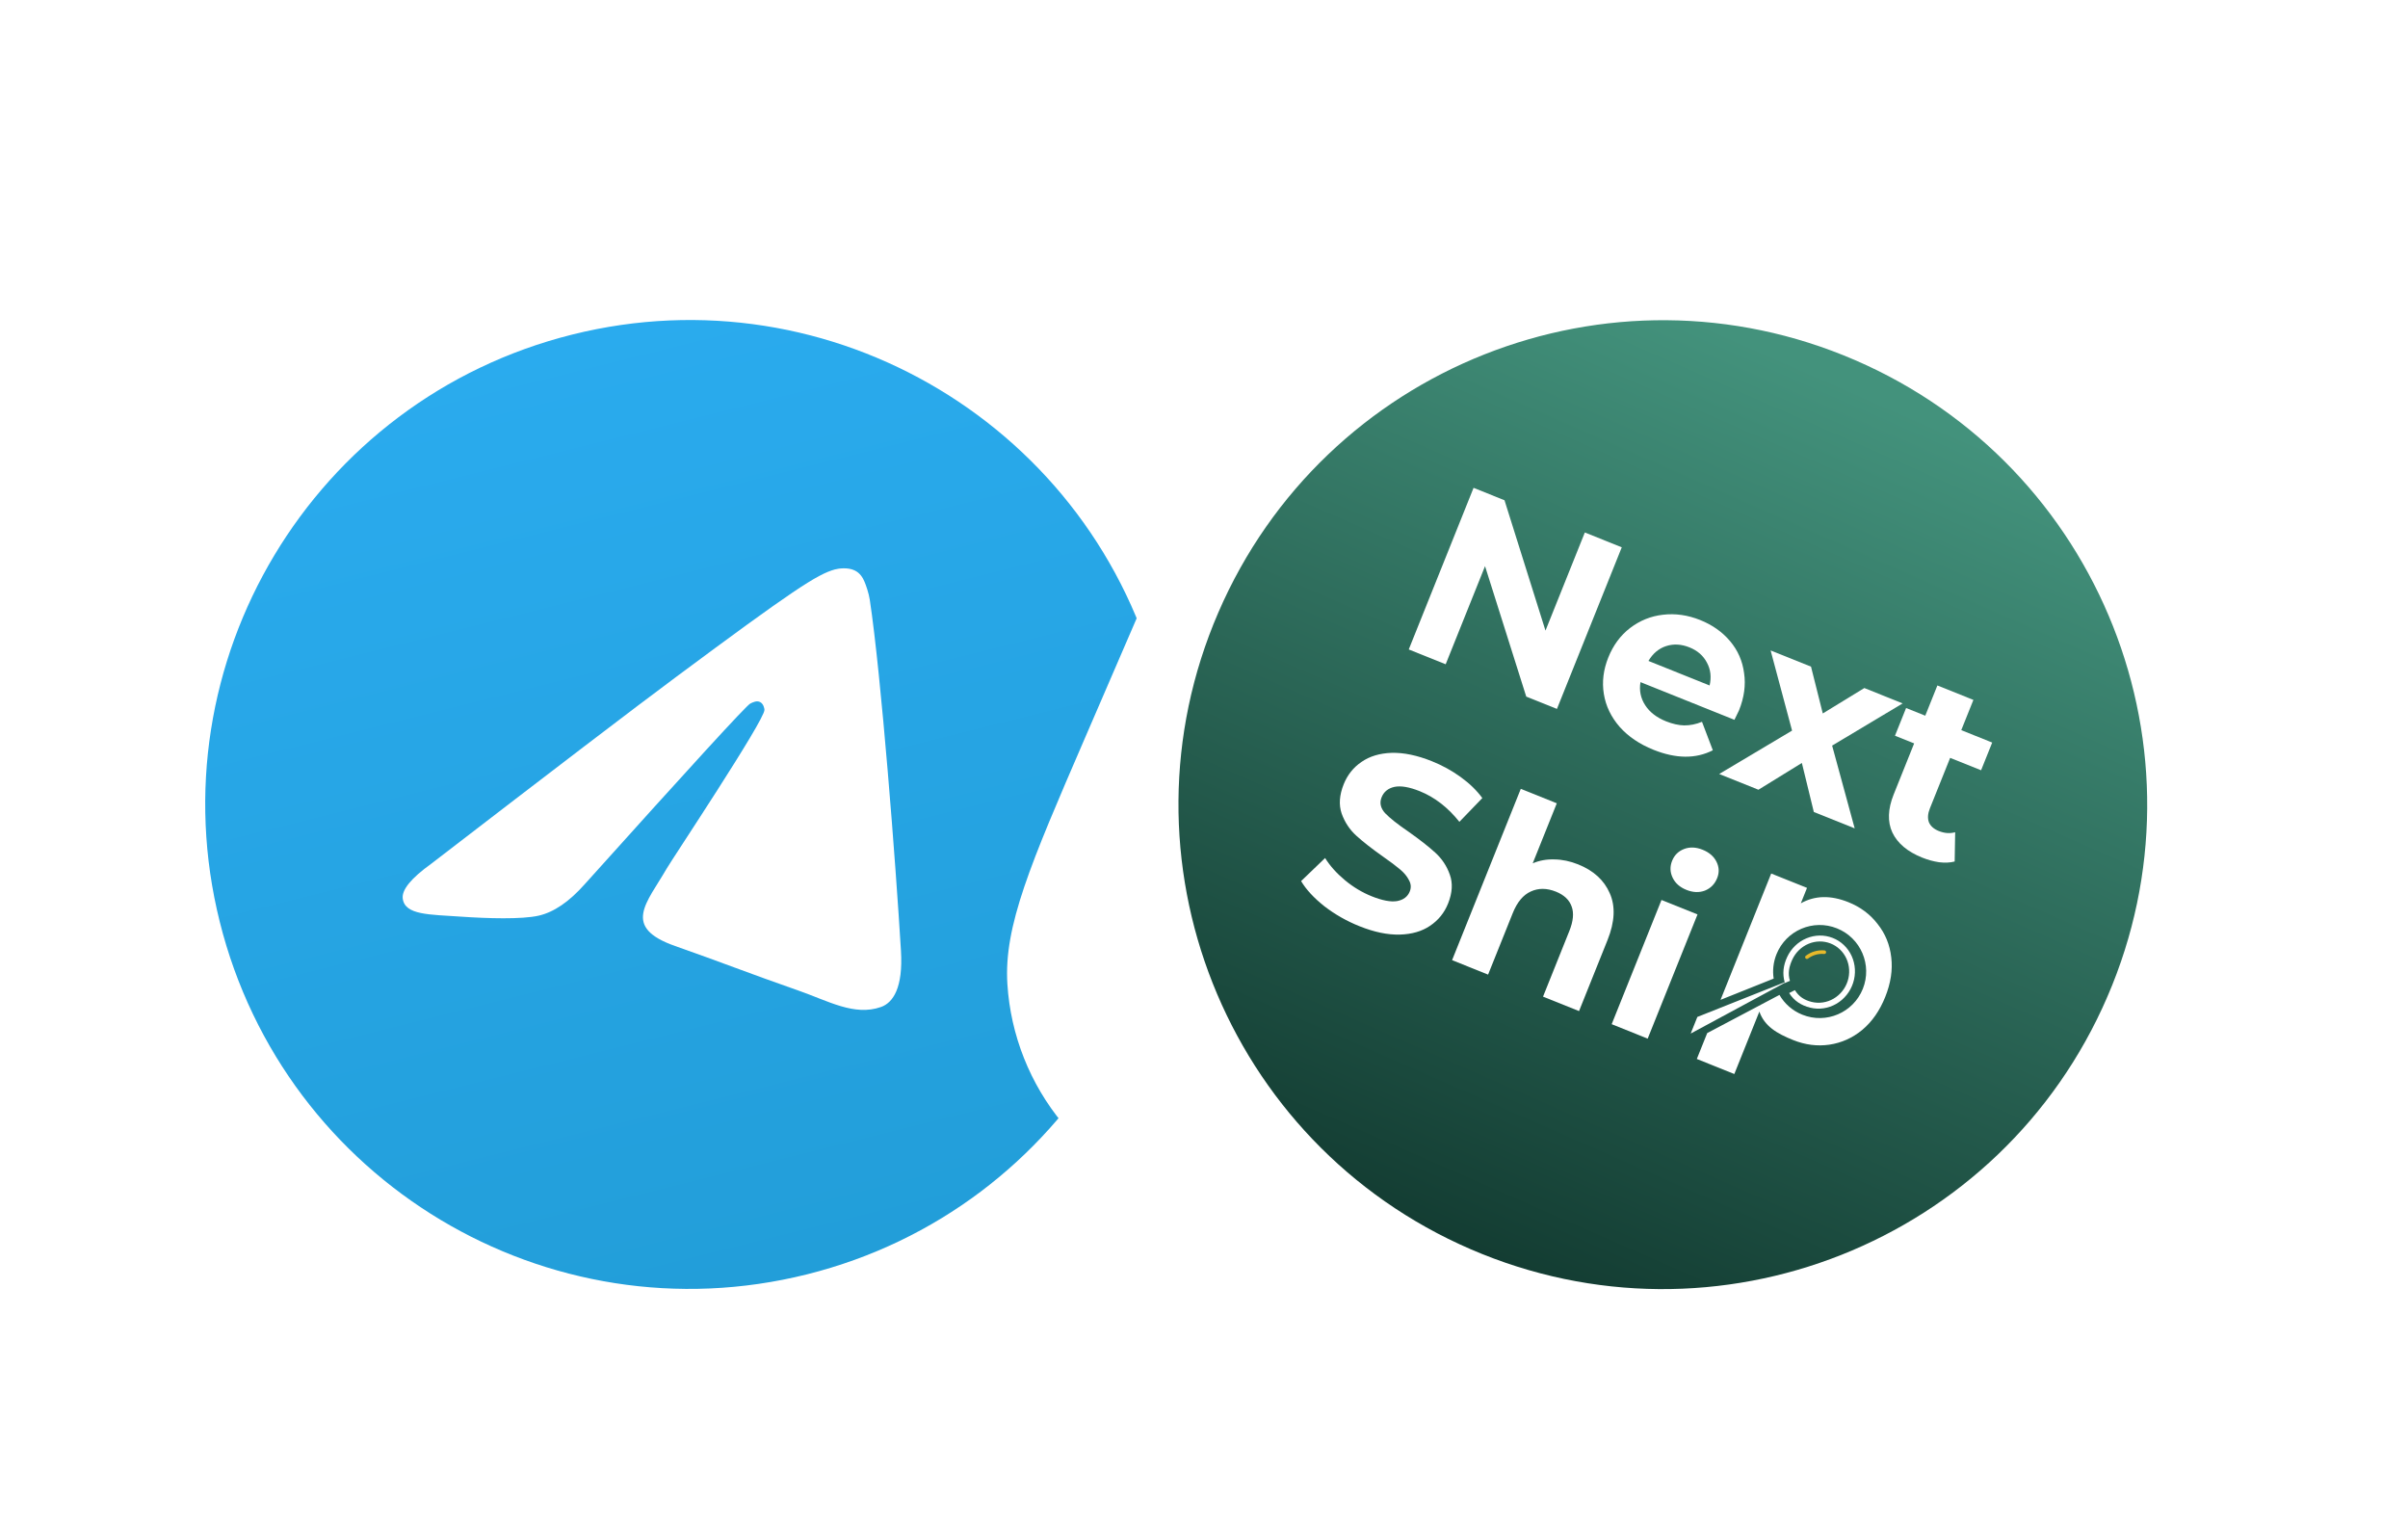
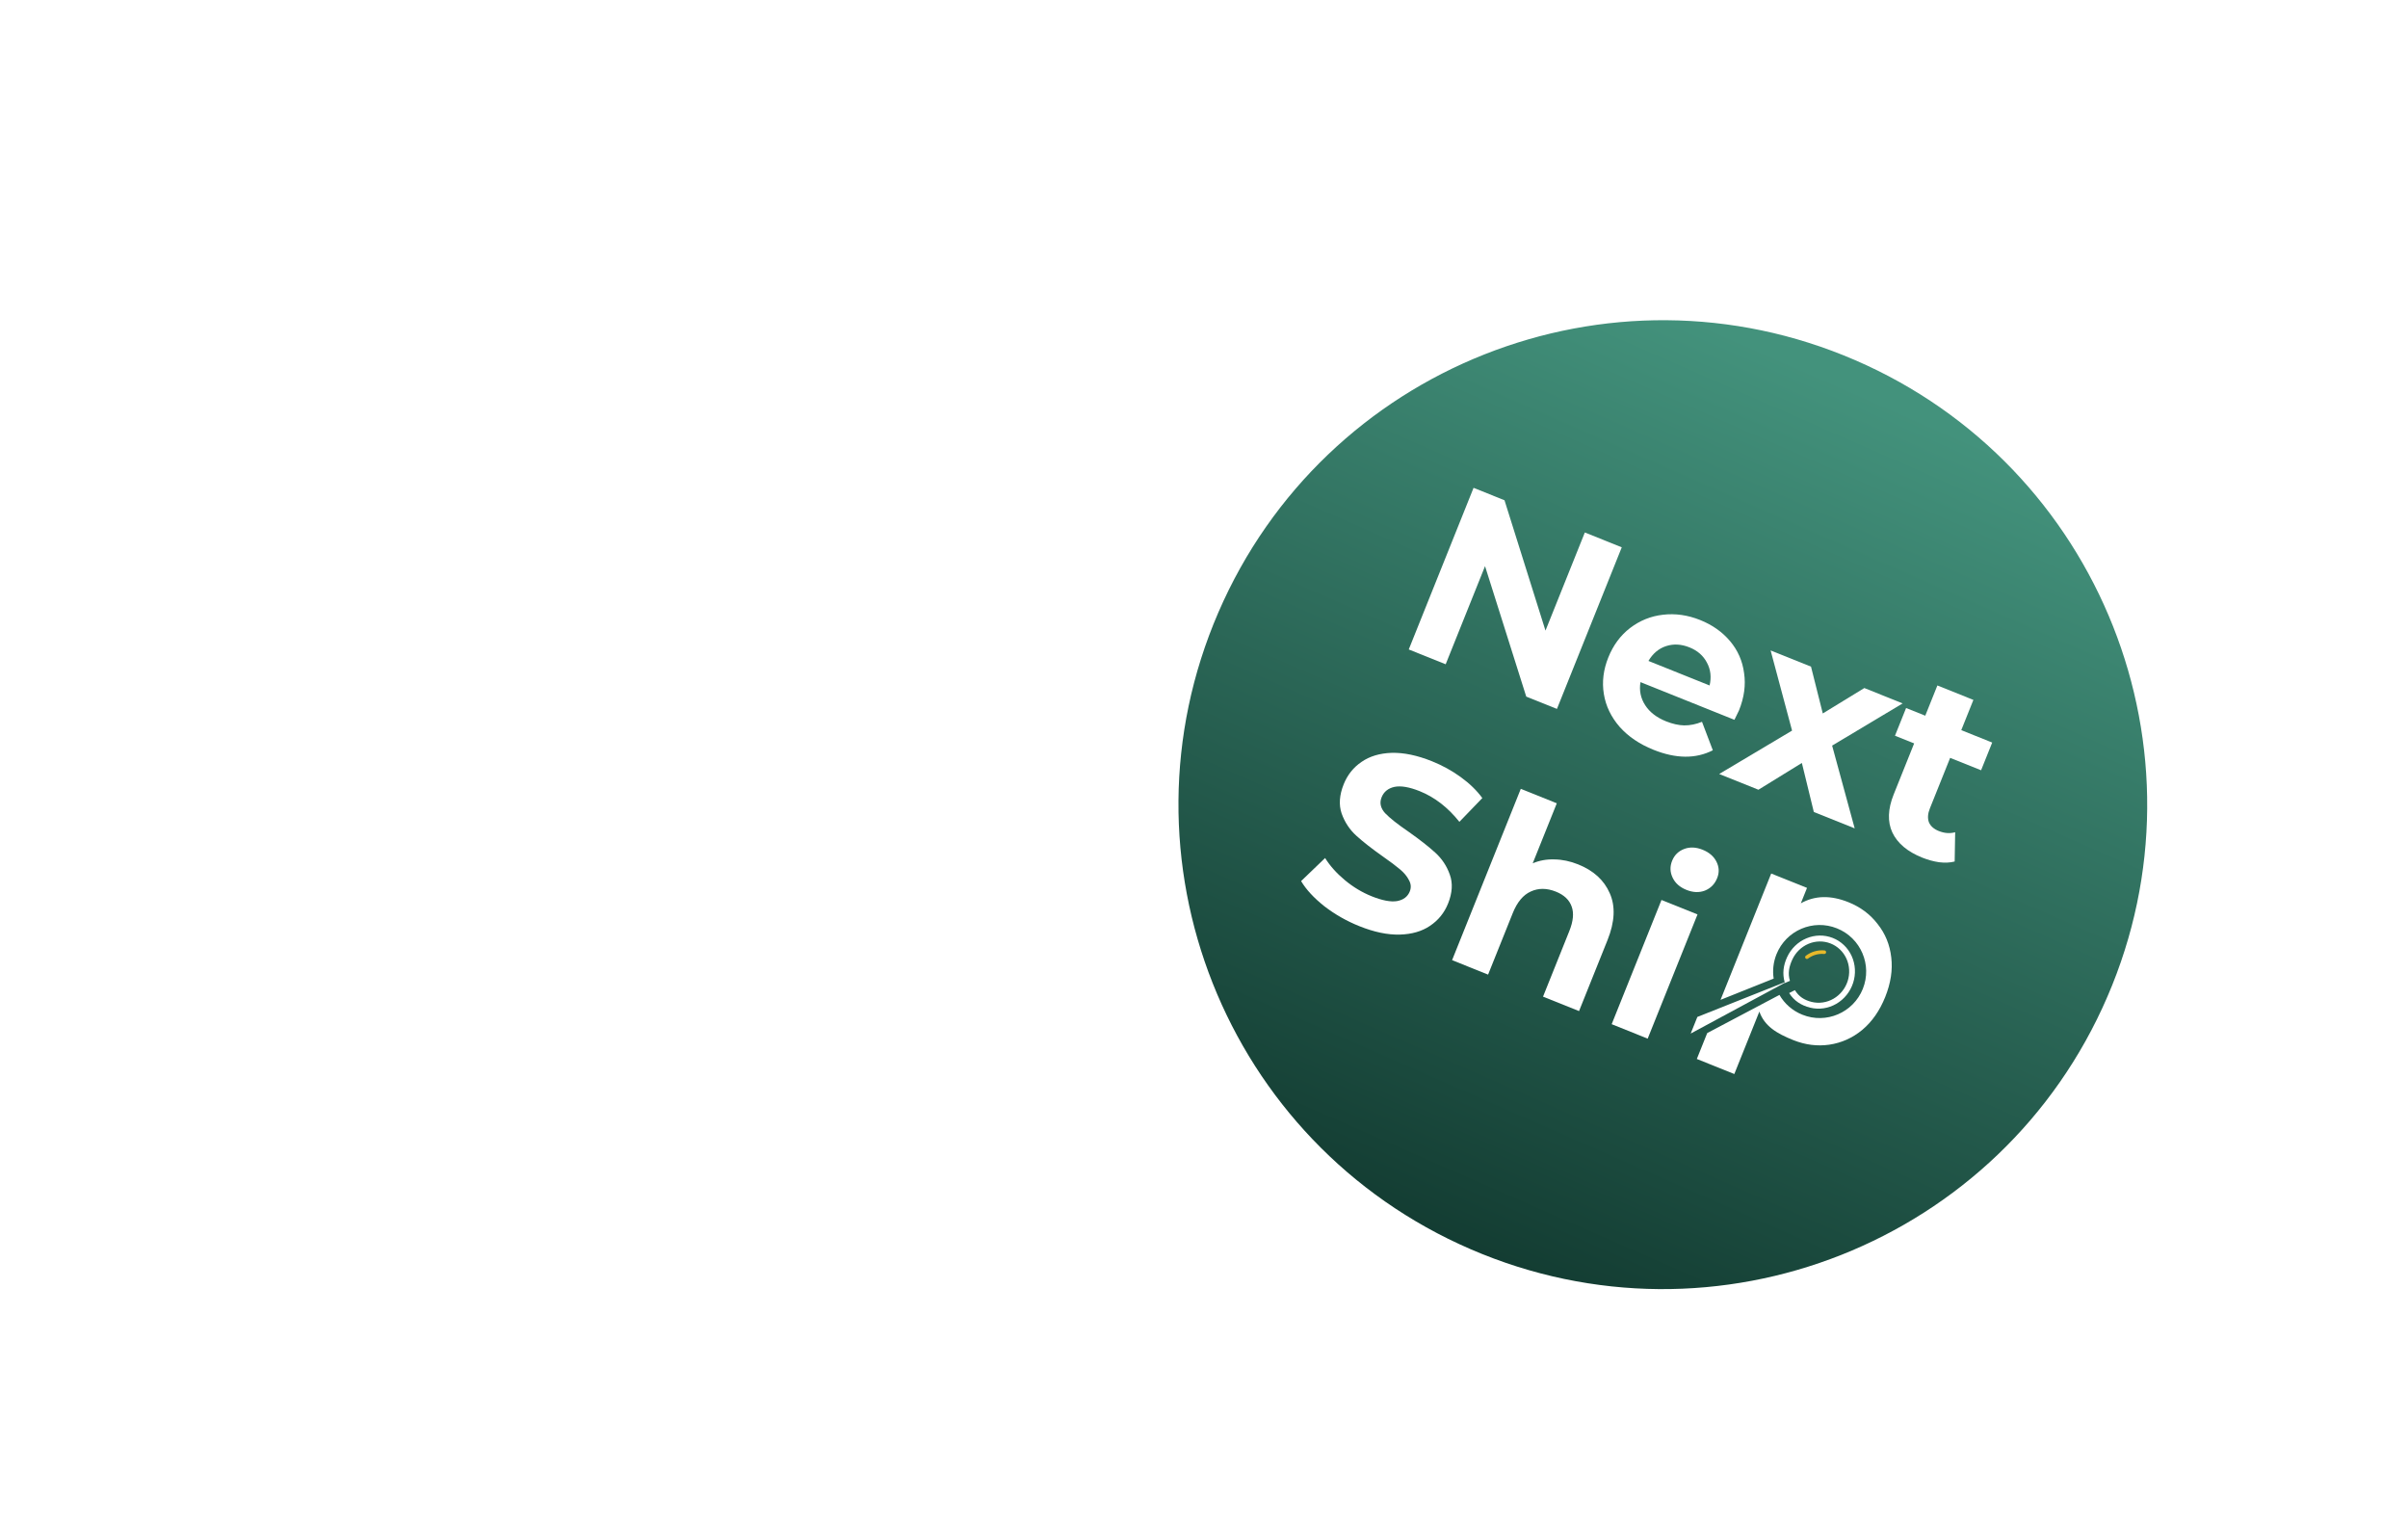
<svg xmlns="http://www.w3.org/2000/svg" width="169" height="107" viewBox="0 0 169 107" fill="none">
  <g filter="url(#filter0_d_28276_4213)">
    <g clip-path="url(#clip0_28276_4213)">
      <path d="M7.593 49.957C5.285 40.724 4.131 36.108 5.047 32.132C5.852 28.635 7.744 25.483 10.45 23.127C13.528 20.449 18.144 19.295 27.377 16.987L50.458 11.218C59.691 8.911 64.307 7.757 68.283 8.672C71.78 9.477 74.932 11.369 77.288 14.076C79.966 17.153 81.12 21.77 83.428 31.003L89.197 54.083C91.504 63.316 92.658 67.932 91.743 71.908C90.937 75.405 89.046 78.558 86.339 80.913C83.261 83.592 78.645 84.746 69.412 87.053L46.332 92.822C37.099 95.13 32.482 96.284 28.507 95.368C25.01 94.563 21.857 92.671 19.501 89.964C16.823 86.887 15.669 82.27 13.362 73.037L7.593 49.957Z" fill="white" />
      <g clip-path="url(#clip1_28276_4213)">
        <path d="M56.637 84.992C74.847 80.44 85.919 61.989 81.368 43.779C76.817 25.569 58.365 14.497 40.155 19.048C21.945 23.6 10.873 42.051 15.425 60.261C19.976 78.471 38.428 89.543 56.637 84.992Z" fill="url(#paint0_linear_28276_4213)" />
        <path fill-rule="evenodd" clip-rule="evenodd" d="M30.262 56.182C38.828 49.592 44.547 45.229 47.421 43.094C55.625 36.997 57.363 35.86 58.597 35.528C58.869 35.455 59.496 35.37 59.971 35.592C60.372 35.779 60.555 36.122 60.663 36.367C60.771 36.613 60.972 37.184 61.043 37.652C61.85 42.989 62.865 56.178 63.232 62.29C63.388 64.877 62.684 65.933 61.824 66.234C59.953 66.889 58.139 65.811 55.98 65.058C52.603 63.881 50.668 63.107 47.387 61.955C43.595 60.623 45.411 58.917 46.785 56.526C47.144 55.901 53.662 46.118 53.652 45.382C53.65 45.289 53.588 44.96 53.352 44.837C53.117 44.714 52.847 44.843 52.653 44.941C52.379 45.08 48.509 49.303 41.043 57.61C39.953 58.842 38.871 59.581 37.798 59.824C36.614 60.093 34.19 60.019 32.369 59.893C30.137 59.737 28.407 59.793 28.265 58.617C28.191 58.005 28.857 57.193 30.262 56.182Z" fill="white" />
      </g>
    </g>
  </g>
  <g filter="url(#filter1_d_28276_4213)">
    <g clip-path="url(#clip2_28276_4213)">
      <path d="M85.542 25.61C89.317 16.874 91.204 12.506 94.346 9.904C97.11 7.615 100.528 6.26 104.109 6.033C108.181 5.774 112.549 7.662 121.285 11.437L143.123 20.874C151.86 24.649 156.228 26.536 158.83 29.678C161.119 32.442 162.474 35.86 162.701 39.441C162.96 43.513 161.072 47.881 157.297 56.617L147.86 78.455C144.085 87.192 142.198 91.56 139.056 94.162C136.292 96.451 132.874 97.806 129.293 98.033C125.221 98.291 120.853 96.404 112.117 92.629L90.278 83.192C81.542 79.417 77.174 77.529 74.572 74.388C72.283 71.624 70.928 68.206 70.701 64.625C70.442 60.553 72.33 56.185 76.105 47.449L85.542 25.61Z" fill="white" />
      <g clip-path="url(#clip3_28276_4213)">
        <path d="M103.221 83.232C120.451 90.677 140.455 82.745 147.9 65.515C155.345 48.285 147.413 28.282 130.183 20.836C112.953 13.391 92.95 21.323 85.504 38.553C78.059 55.783 85.991 75.787 103.221 83.232Z" fill="url(#paint1_linear_28276_4213)" />
        <path fill-rule="evenodd" clip-rule="evenodd" d="M129.728 58.878C130.572 59.217 131.255 59.727 131.778 60.41C132.316 61.085 132.635 61.868 132.735 62.76C132.839 63.639 132.697 64.562 132.31 65.528C131.922 66.494 131.385 67.265 130.697 67.84C130.014 68.404 129.242 68.75 128.381 68.877C127.536 68.998 126.692 68.889 125.848 68.551C124.69 68.086 123.837 67.575 123.477 66.553L121.719 70.935L119.088 69.879L119.816 68.063L124.886 65.384C125.239 65.992 125.79 66.491 126.493 66.773C128.167 67.445 130.067 66.632 130.738 64.959C131.41 63.286 130.597 61.385 128.924 60.714C127.251 60.042 125.35 60.855 124.679 62.528C124.453 63.091 124.395 63.68 124.481 64.239L120.752 65.731L124.308 56.866L126.821 57.874L126.387 58.957C127.366 58.404 128.48 58.377 129.728 58.878Z" fill="white" />
        <path fill-rule="evenodd" clip-rule="evenodd" d="M127.042 66.278C126.426 66.126 125.906 65.799 125.569 65.253L125.971 65.049C126.254 65.507 126.63 65.747 127.146 65.875C127.662 66.002 128.21 65.923 128.68 65.651C129.15 65.38 129.505 64.938 129.674 64.415C129.842 63.892 129.811 63.328 129.588 62.837C129.364 62.346 128.964 61.965 128.469 61.772C127.974 61.579 127.421 61.588 126.924 61.798C126.426 62.008 126.021 62.402 125.79 62.901C125.559 63.399 125.462 63.88 125.623 64.397L125.271 64.548C125.27 64.542 125.268 64.537 125.266 64.531L118.657 68.096L119.125 66.93L125.255 64.494C125.083 63.895 125.158 63.308 125.425 62.73C125.7 62.135 126.183 61.665 126.777 61.415C127.371 61.164 128.03 61.153 128.62 61.384C129.211 61.614 129.688 62.068 129.955 62.654C130.222 63.24 130.259 63.913 130.058 64.537C129.857 65.161 129.433 65.688 128.873 66.012C128.312 66.335 127.658 66.431 127.042 66.278Z" fill="white" />
        <path fill-rule="evenodd" clip-rule="evenodd" d="M128.162 62.398C128.155 62.467 128.094 62.517 128.025 62.511C127.616 62.473 127.211 62.593 126.89 62.835C126.835 62.877 126.756 62.866 126.714 62.811C126.672 62.755 126.683 62.677 126.739 62.635C127.109 62.355 127.576 62.217 128.048 62.261C128.117 62.267 128.168 62.329 128.162 62.398Z" fill="#E7B92A" />
        <path d="M113.82 33.974L109.271 45.315L107.116 44.451L104.224 35.297L101.462 42.182L98.87 41.143L103.419 29.802L105.59 30.673L108.466 39.82L111.228 32.935L113.82 33.974Z" fill="white" />
        <path d="M122.048 45.419C122.035 45.451 121.928 45.672 121.727 46.08L115.133 43.435C115.035 44.023 115.145 44.562 115.462 45.053C115.779 45.544 116.267 45.921 116.926 46.185C117.38 46.367 117.805 46.463 118.203 46.472C118.616 46.474 119.032 46.391 119.451 46.22L120.211 48.218C119.013 48.828 117.626 48.817 116.049 48.184C115.066 47.79 114.273 47.252 113.668 46.571C113.068 45.879 112.699 45.111 112.562 44.265C112.424 43.42 112.529 42.566 112.876 41.702C113.218 40.849 113.725 40.162 114.398 39.642C115.086 39.115 115.856 38.804 116.71 38.707C117.579 38.604 118.451 38.728 119.325 39.079C120.179 39.422 120.877 39.915 121.421 40.559C121.965 41.204 122.293 41.95 122.404 42.797C122.531 43.638 122.412 44.512 122.048 45.419ZM118.575 40.998C118.002 40.768 117.457 40.737 116.938 40.905C116.419 41.073 116.004 41.421 115.692 41.948L119.985 43.67C120.12 43.084 120.058 42.552 119.799 42.072C119.544 41.581 119.136 41.223 118.575 40.998Z" fill="white" />
        <path d="M127.299 52.547L126.46 49.107L123.411 50.987L120.657 49.882L125.772 46.837L124.267 41.212L127.102 42.349L127.928 45.634L130.844 43.85L133.533 44.929L128.584 47.89L130.167 53.697L127.299 52.547Z" fill="white" />
        <path d="M137.184 56.023C136.862 56.107 136.498 56.124 136.092 56.074C135.701 56.017 135.305 55.909 134.906 55.749C133.869 55.333 133.17 54.745 132.81 53.986C132.461 53.232 132.492 52.342 132.904 51.316L134.34 47.735L132.995 47.196L133.775 45.252L135.12 45.791L135.971 43.669L138.498 44.683L137.647 46.805L139.818 47.676L139.038 49.62L136.867 48.749L135.444 52.297C135.297 52.664 135.274 52.987 135.375 53.266C135.491 53.539 135.722 53.744 136.068 53.883C136.468 54.043 136.851 54.072 137.219 53.968L137.184 56.023Z" fill="white" />
        <path d="M95.406 60.561C94.51 60.202 93.688 59.734 92.941 59.158C92.209 58.576 91.667 57.989 91.315 57.397L92.999 55.778C93.342 56.329 93.805 56.847 94.388 57.332C94.971 57.816 95.597 58.193 96.267 58.462C97.012 58.76 97.606 58.873 98.049 58.8C98.497 58.717 98.794 58.491 98.942 58.124C99.05 57.854 99.031 57.589 98.884 57.33C98.752 57.064 98.541 56.809 98.249 56.567C97.969 56.329 97.573 56.033 97.064 55.678C96.282 55.126 95.657 54.637 95.189 54.211C94.72 53.785 94.377 53.265 94.159 52.651C93.952 52.041 94.001 51.358 94.304 50.602C94.568 49.944 94.985 49.421 95.553 49.035C96.126 48.638 96.832 48.425 97.671 48.398C98.52 48.375 99.463 48.572 100.5 48.988C101.224 49.278 101.896 49.648 102.518 50.098C103.14 50.548 103.645 51.039 104.034 51.571L102.424 53.239C101.615 52.225 100.686 51.508 99.639 51.087C98.904 50.793 98.311 50.693 97.86 50.787C97.419 50.886 97.12 51.13 96.964 51.519C96.808 51.908 96.891 52.28 97.213 52.634C97.549 52.983 98.097 53.415 98.855 53.932C99.637 54.484 100.262 54.973 100.73 55.4C101.199 55.826 101.539 56.338 101.75 56.937C101.972 57.54 101.931 58.22 101.628 58.976C101.368 59.624 100.946 60.144 100.362 60.537C99.793 60.923 99.084 61.128 98.235 61.151C97.386 61.173 96.443 60.977 95.406 60.561Z" fill="white" />
        <path d="M110.757 56.224C111.837 56.657 112.576 57.33 112.975 58.243C113.385 59.159 113.334 60.255 112.823 61.529L110.821 66.519L108.294 65.505L110.139 60.904C110.417 60.213 110.471 59.639 110.303 59.183C110.139 58.716 109.771 58.368 109.199 58.138C108.562 57.883 107.974 57.879 107.436 58.127C106.902 58.364 106.479 58.871 106.167 59.649L104.438 63.959L101.911 62.945L106.733 50.924L109.26 51.938L107.57 56.15C108.04 55.949 108.546 55.858 109.091 55.876C109.64 55.883 110.195 55.999 110.757 56.224Z" fill="white" />
        <path d="M116.608 58.722L119.136 59.736L115.639 68.452L113.112 67.438L116.608 58.722ZM118.359 58.014C117.895 57.828 117.571 57.541 117.388 57.154C117.204 56.767 117.193 56.374 117.353 55.974C117.514 55.574 117.794 55.298 118.194 55.145C118.594 54.992 119.026 55.009 119.49 55.195C119.955 55.381 120.281 55.663 120.468 56.039C120.656 56.415 120.672 56.797 120.516 57.186C120.347 57.607 120.06 57.9 119.656 58.064C119.256 58.217 118.824 58.2 118.359 58.014Z" fill="white" />
      </g>
    </g>
  </g>
  <defs>
    <filter id="filter0_d_28276_4213" x="-3.43" y="4.625" width="103.649" height="103.649" filterUnits="userSpaceOnUse" color-interpolation-filters="sRGB">
      <feFlood flood-opacity="0" result="BackgroundImageFix" />
      <feColorMatrix in="SourceAlpha" type="matrix" values="0 0 0 0 0 0 0 0 0 0 0 0 0 0 0 0 0 0 127 0" result="hardAlpha" />
      <feOffset dy="4.43" />
      <feGaussianBlur stdDeviation="2.215" />
      <feComposite in2="hardAlpha" operator="out" />
      <feColorMatrix type="matrix" values="0 0 0 0 0 0 0 0 0 0 0 0 0 0 0 0 0 0 0.25 0" />
      <feBlend mode="normal" in2="BackgroundImageFix" result="effect1_dropShadow_28276_4213" />
      <feBlend mode="normal" in="SourceGraphic" in2="effect1_dropShadow_28276_4213" result="shape" />
    </filter>
    <filter id="filter1_d_28276_4213" x="60.891" y="0.652" width="111.621" height="111.621" filterUnits="userSpaceOnUse" color-interpolation-filters="sRGB">
      <feFlood flood-opacity="0" result="BackgroundImageFix" />
      <feColorMatrix in="SourceAlpha" type="matrix" values="0 0 0 0 0 0 0 0 0 0 0 0 0 0 0 0 0 0 127 0" result="hardAlpha" />
      <feOffset dy="4.43" />
      <feGaussianBlur stdDeviation="2.215" />
      <feComposite in2="hardAlpha" operator="out" />
      <feColorMatrix type="matrix" values="0 0 0 0 0 0 0 0 0 0 0 0 0 0 0 0 0 0 0.25 0" />
      <feBlend mode="normal" in2="BackgroundImageFix" result="effect1_dropShadow_28276_4213" />
      <feBlend mode="normal" in="SourceGraphic" in2="effect1_dropShadow_28276_4213" result="shape" />
    </filter>
    <linearGradient id="paint0_linear_28276_4213" x1="40.155" y1="19.048" x2="56.515" y2="84.502" gradientUnits="userSpaceOnUse">
      <stop stop-color="#2AABEE" />
      <stop offset="1" stop-color="#229ED9" />
    </linearGradient>
    <linearGradient id="paint1_linear_28276_4213" x1="129.458" y1="22.497" x2="95.478" y2="99.852" gradientUnits="userSpaceOnUse">
      <stop stop-color="#43927C" />
      <stop offset="1" stop-color="#06251E" />
    </linearGradient>
    <clipPath id="clip0_28276_4213">
-       <path d="M7.593 49.957C5.285 40.724 4.131 36.108 5.047 32.132C5.852 28.635 7.744 25.483 10.45 23.127C13.528 20.449 18.144 19.295 27.377 16.987L50.458 11.218C59.691 8.911 64.307 7.757 68.283 8.672C71.78 9.477 74.932 11.369 77.288 14.076C79.966 17.153 81.12 21.77 83.428 31.003L89.197 54.083C91.504 63.316 92.658 67.932 91.743 71.908C90.937 75.405 89.046 78.558 86.339 80.913C83.261 83.592 78.645 84.746 69.412 87.053L46.332 92.822C37.099 95.13 32.482 96.284 28.507 95.368C25.01 94.563 21.857 92.671 19.501 89.964C16.823 86.887 15.669 82.27 13.362 73.037L7.593 49.957Z" fill="white" />
-     </clipPath>
+       </clipPath>
    <clipPath id="clip1_28276_4213">
      <rect width="67.972" height="67.972" fill="white" transform="translate(7.182 27.29) rotate(-14.033)" />
    </clipPath>
    <clipPath id="clip2_28276_4213">
      <path d="M85.542 25.61C89.317 16.874 91.204 12.506 94.346 9.904C97.11 7.615 100.528 6.26 104.109 6.033C108.181 5.774 112.549 7.662 121.285 11.437L143.123 20.874C151.86 24.649 156.228 26.536 158.83 29.678C161.119 32.442 162.474 35.86 162.701 39.441C162.96 43.513 161.072 47.881 157.297 56.617L147.86 78.455C144.085 87.192 142.198 91.56 139.056 94.162C136.292 96.451 132.874 97.806 129.293 98.033C125.221 98.291 120.853 96.404 112.117 92.629L90.278 83.192C81.542 79.417 77.174 77.529 74.572 74.388C72.283 71.624 70.928 68.206 70.701 64.625C70.442 60.553 72.33 56.185 76.105 47.449L85.542 25.61Z" fill="white" />
    </clipPath>
    <clipPath id="clip3_28276_4213">
      <rect width="67.972" height="67.972" fill="white" transform="translate(98.983 7.354) rotate(23.37)" />
    </clipPath>
  </defs>
</svg>